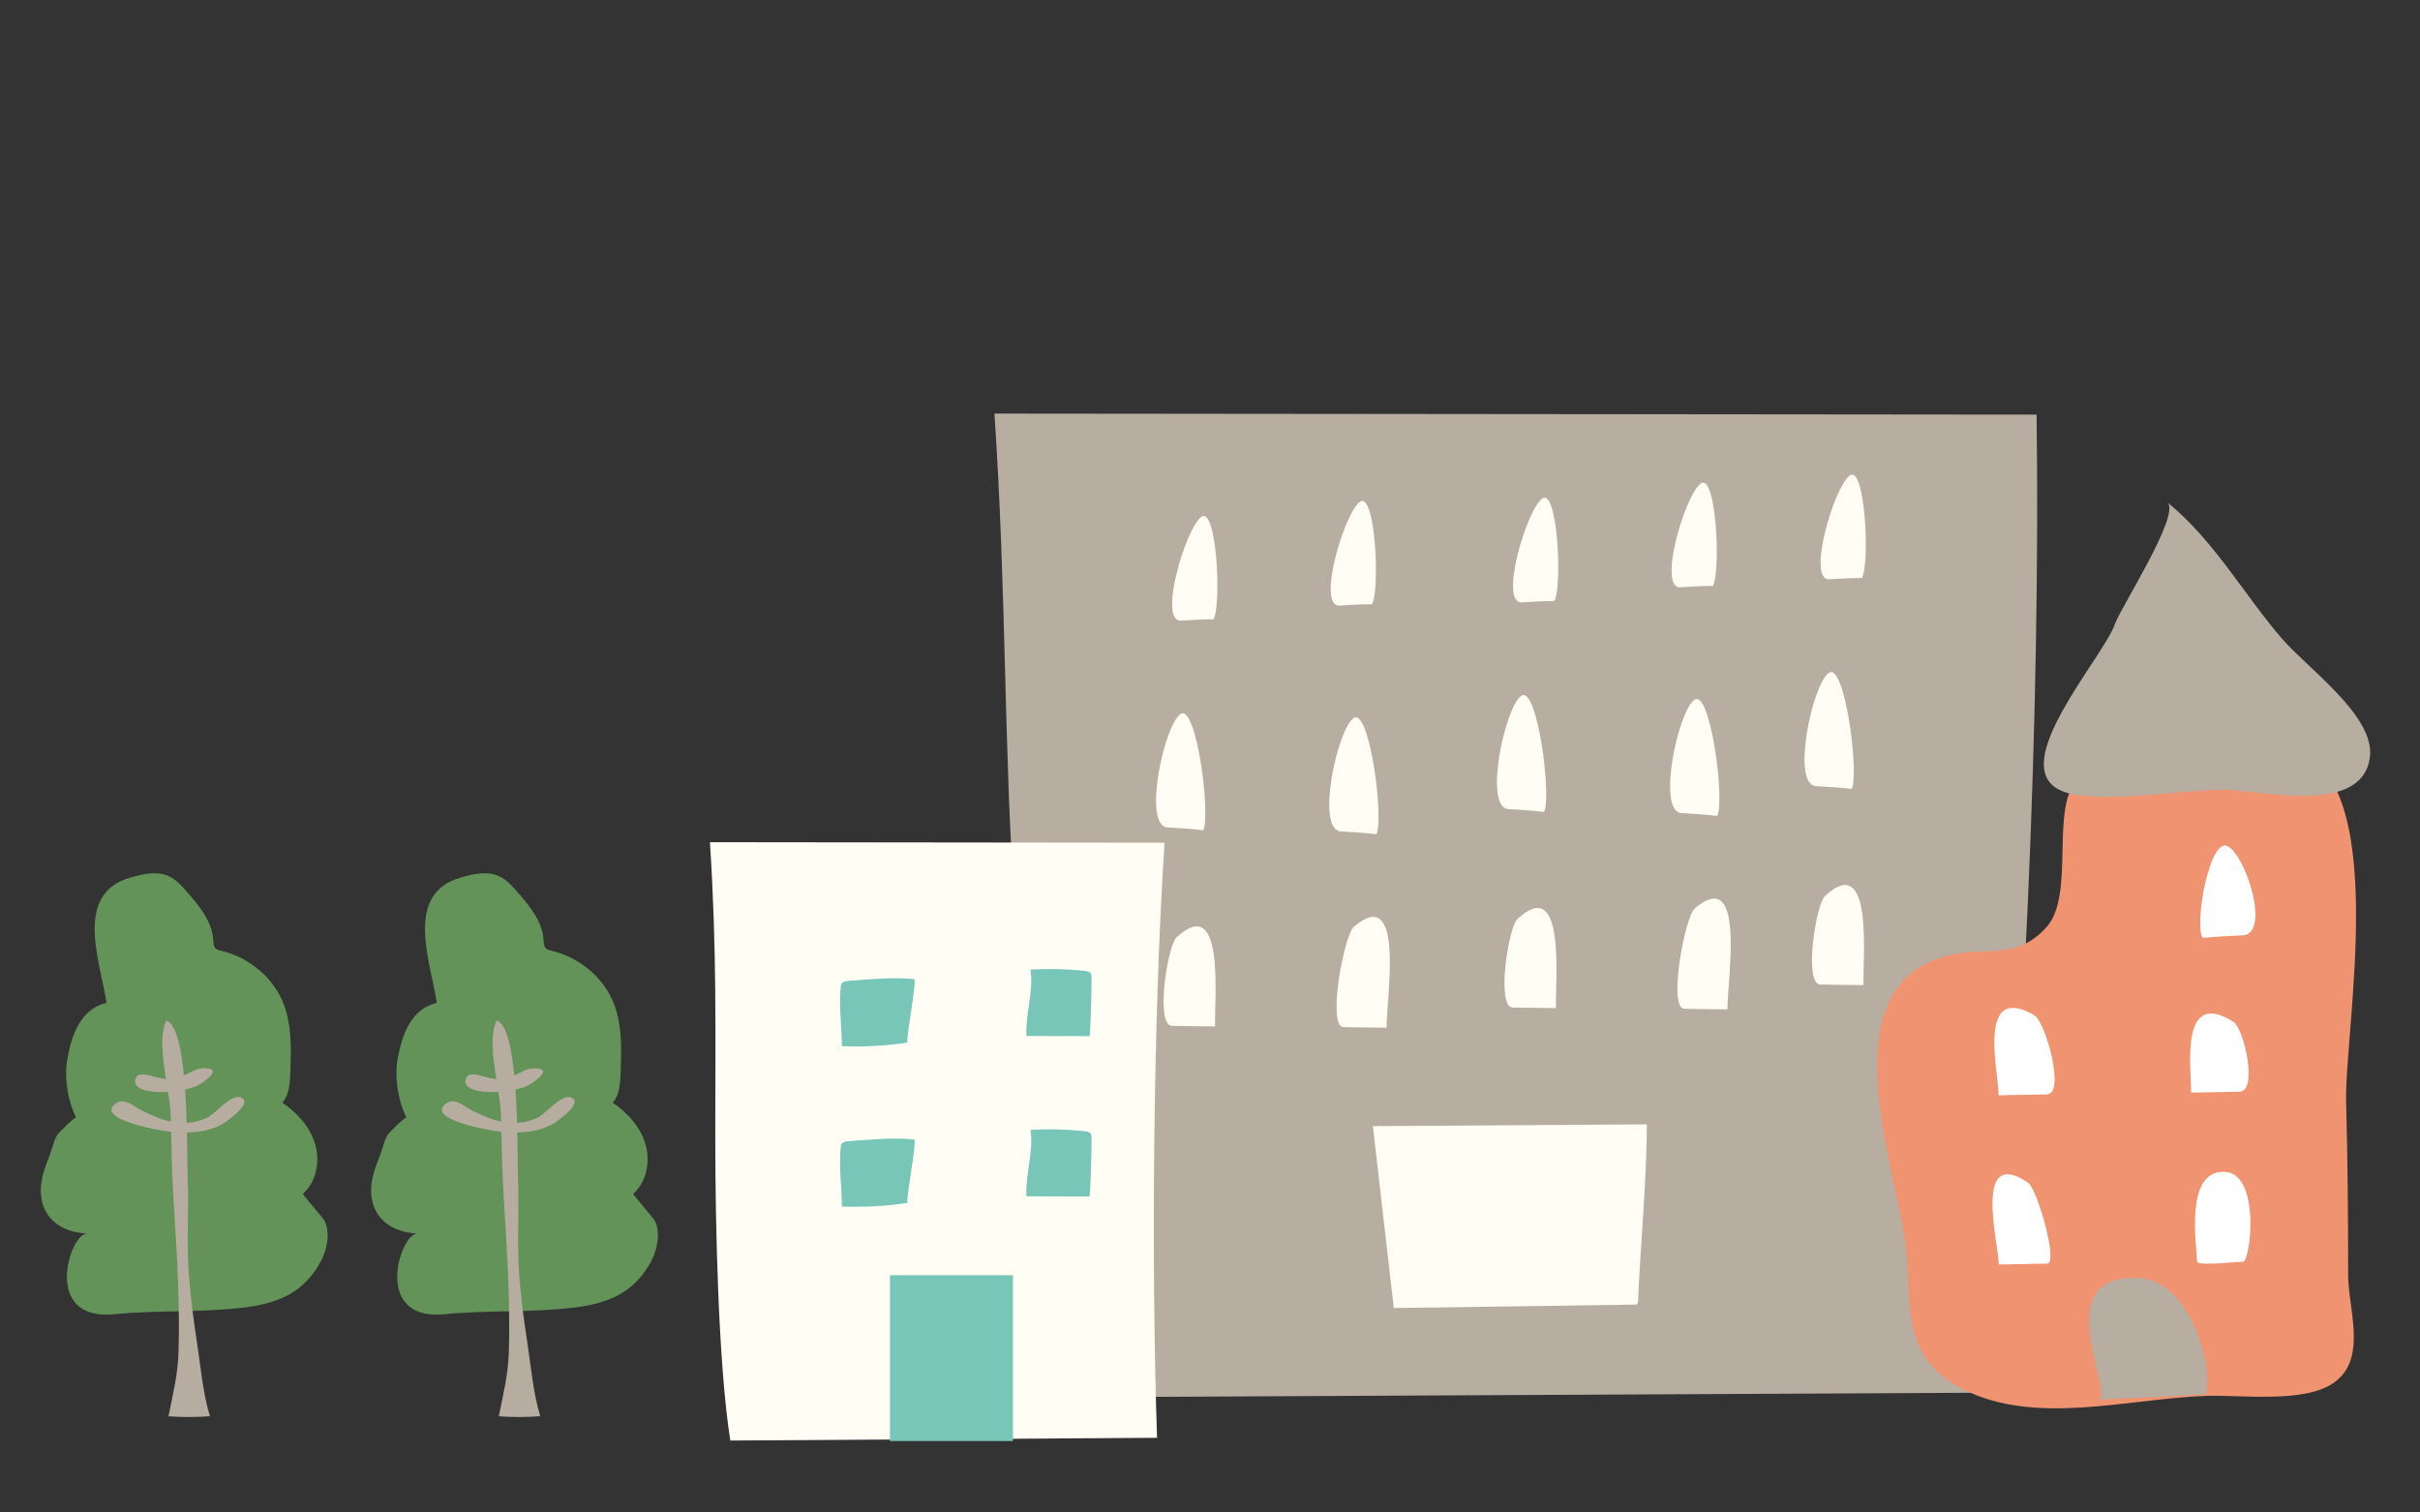
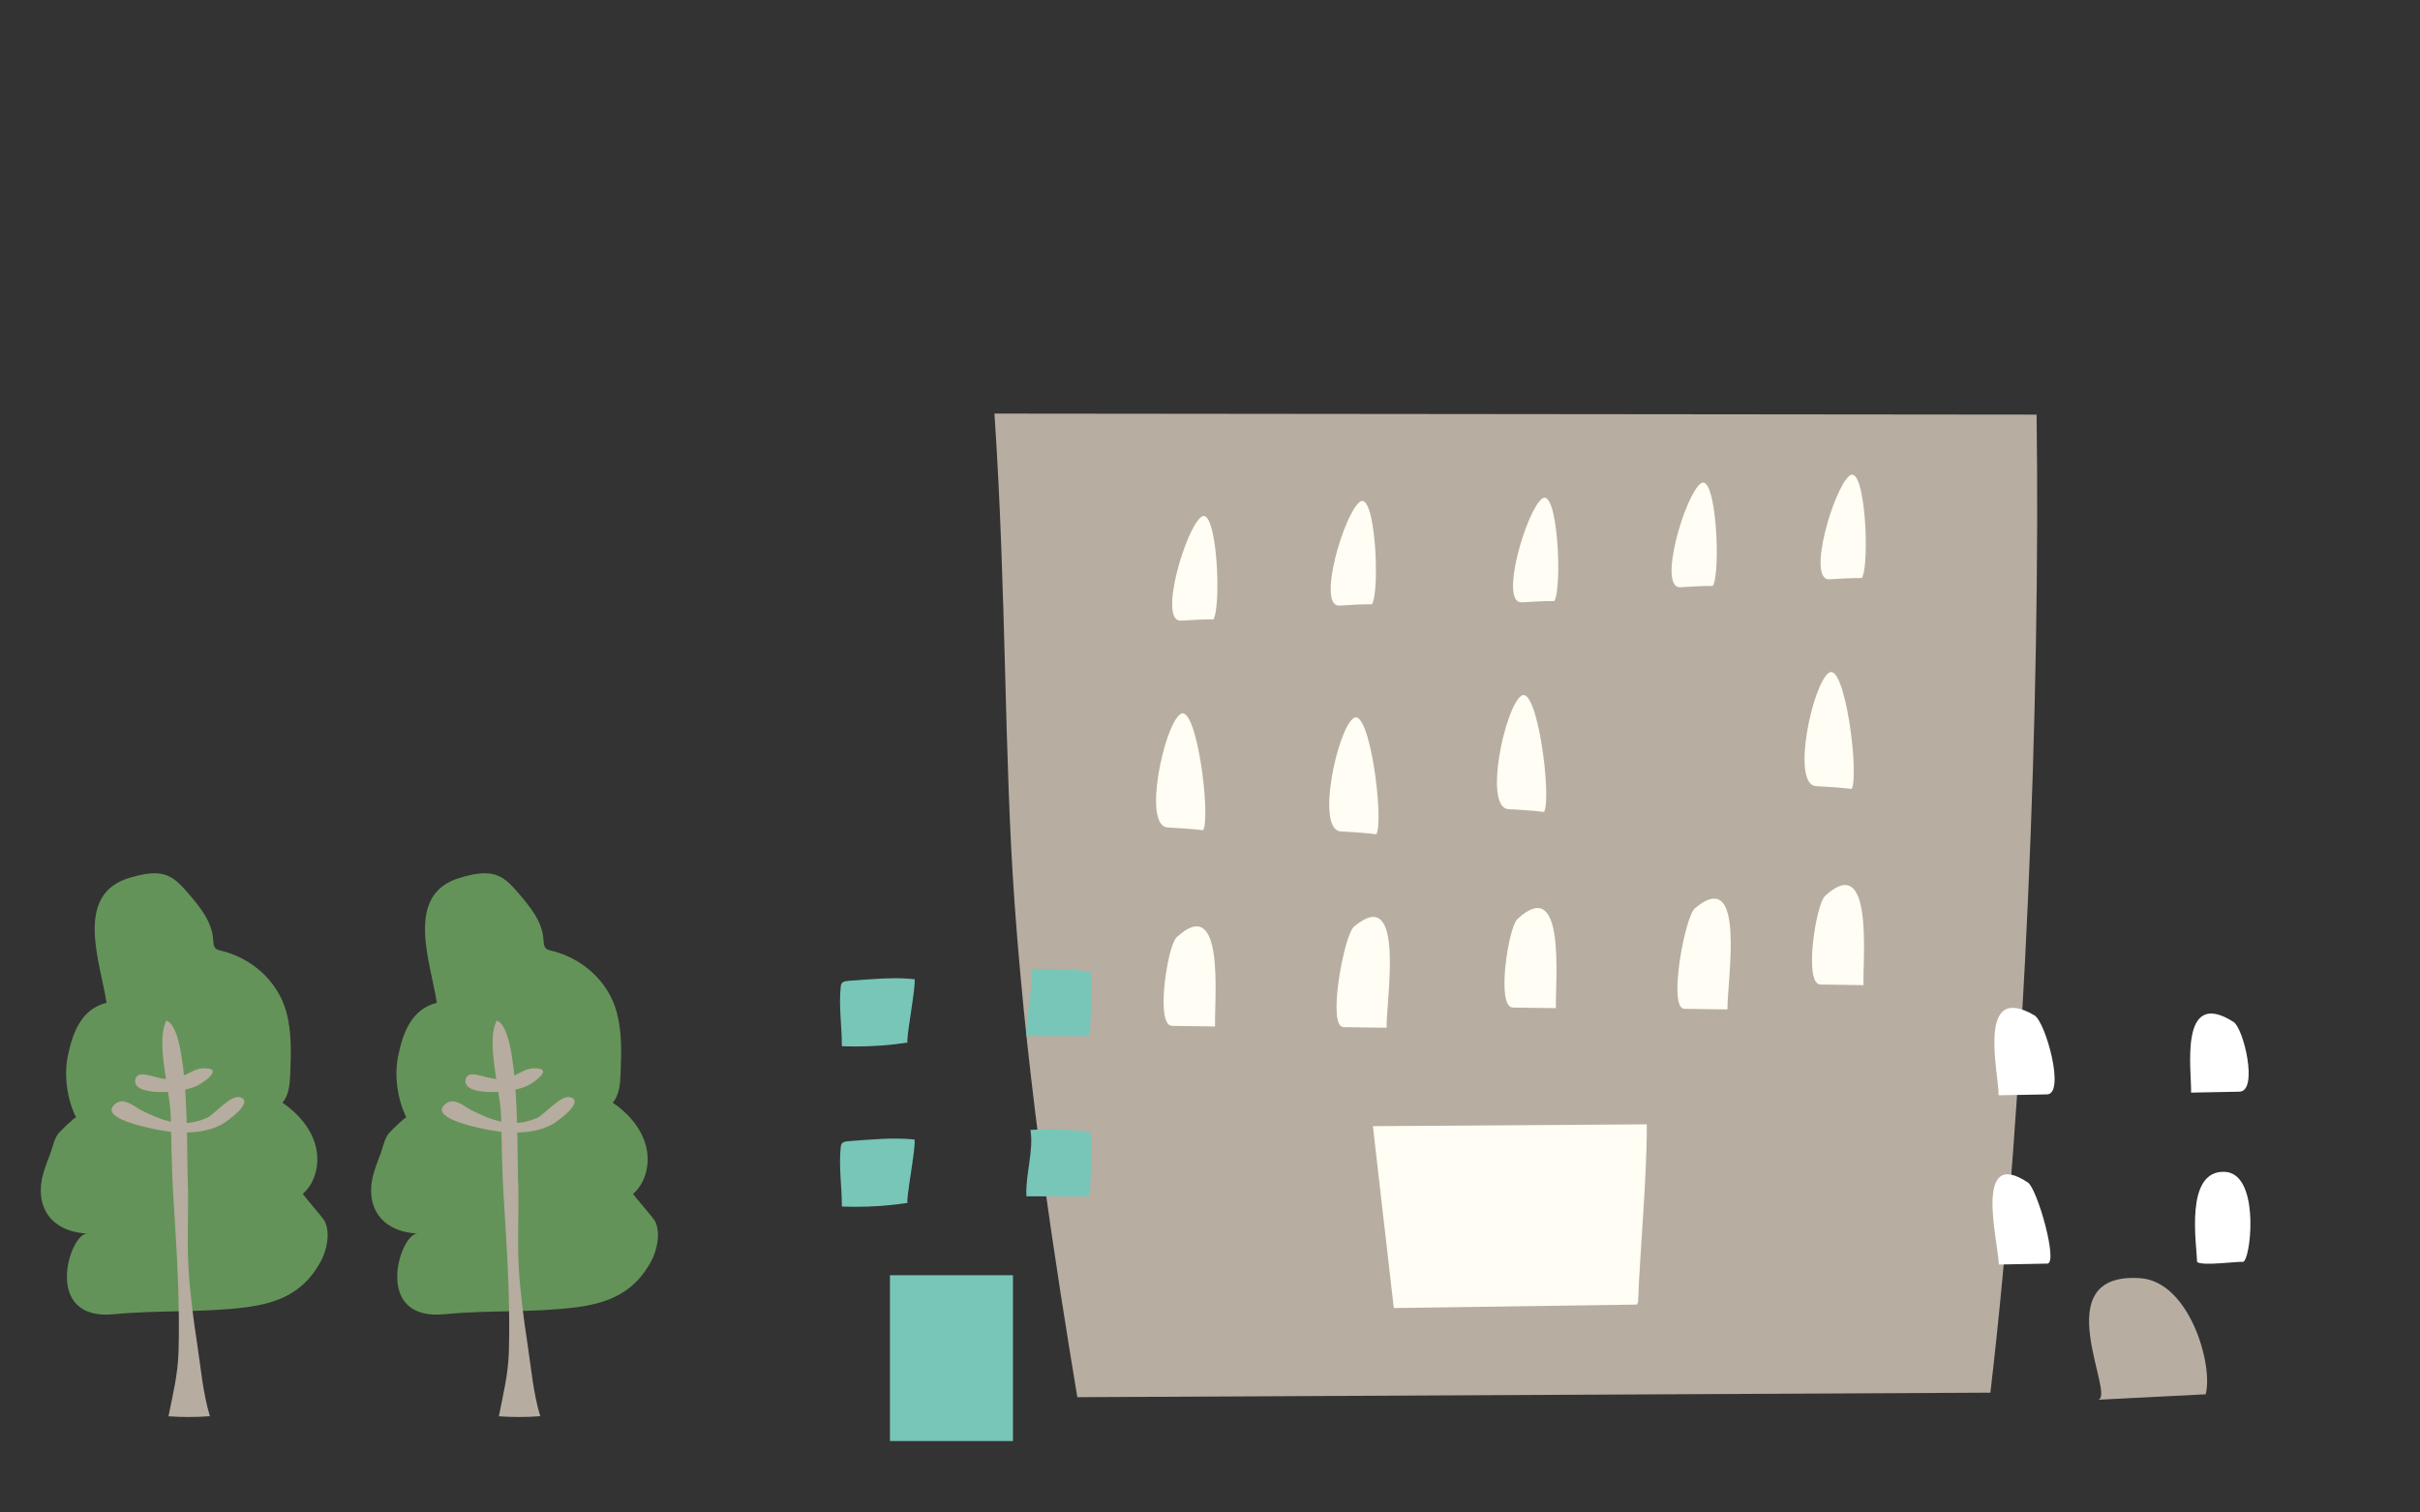
<svg xmlns="http://www.w3.org/2000/svg" version="1.1" id="レイヤー_1" x="0px" y="0px" width="160px" height="100px" viewBox="0 0 160 100" enable-background="new 0 0 160 100" xml:space="preserve">
  <rect x="0" y="0" width="160" height="100" fill="#333333" stroke="none" />
  <g>
    <g>
      <g>
        <path fill="#649359" d="M7.041,66.302c-0.376-2.615-2.219-7.192,1.558-8.274c0.826-0.237,1.734-0.458,2.521-0.113     c0.517,0.225,0.905,0.664,1.274,1.088c0.792,0.912,1.624,1.917,1.7,3.124c0.014,0.211,0.016,0.453,0.176,0.593     c0.088,0.078,0.21,0.105,0.326,0.133c2.016,0.471,3.767,1.992,4.335,4.052c0.358,1.308,0.311,2.687,0.261,4.04     c-0.025,0.689-0.071,1.436-0.521,1.96c0.984,0.668,1.83,1.605,2.167,2.748c0.335,1.141,0.078,2.493-0.814,3.279     c-0.037,0.033,1.323,1.567,1.444,1.807c0.387,0.768,0.138,1.911-0.241,2.625c-1.078,2.028-2.731,2.781-4.966,3.068     c-2.914,0.373-5.829,0.172-8.706,0.459c-4.81,0.477-2.948-5.382-1.779-5.335c-1.762-0.07-3.111-1.059-3.078-2.913     c0.016-0.886,0.356-1.623,0.651-2.437c0.158-0.438,0.218-0.844,0.485-1.235c0.078-0.114,1.157-1.171,1.199-1.088     c-0.584-1.146-0.81-2.737-0.561-3.998C4.788,68.289,5.368,66.715,7.041,66.302z" />
      </g>
    </g>
    <g>
      <path fill="#B7ACA0" d="M7.95,72.826c-0.088,0.014-0.172,0.048-0.255,0.105c-1.623,1.122,3.403,1.924,3.923,1.94    c1.104,0.034,2.102-0.02,3.061-0.537c0.283-0.155,2.146-1.47,1.216-1.78c-0.647-0.215-1.708,1.135-2.224,1.36    c-1.645,0.721-2.977,0.163-4.355-0.519C8.997,73.233,8.438,72.743,7.95,72.826z" />
    </g>
    <g>
      <path fill="#B7ACA0" d="M10.731,69.12c0.033,1.528,0.524,3.44,0.557,4.635c0.047,1.692,0.059,3.397,0.157,5.092    c0.115,2.029,0.265,4.053,0.332,6.083c0.048,1.478,0.073,2.959,0.027,4.438c-0.047,1.524-0.371,2.799-0.664,4.272    c0.912,0.065,1.827,0.064,2.738-0.007c-0.462-1.525-0.607-3.239-0.847-4.82c-0.253-1.655-0.474-3.319-0.571-4.995    c-0.114-1.988,0.034-3.967-0.052-5.934c-0.071-1.585,0.135-9.908-1.407-10.405C10.784,67.904,10.717,68.478,10.731,69.12z" />
    </g>
    <g>
      <path fill="#B7ACA0" d="M8.949,71.372c-0.246,1.148,3.055,0.929,4.082,0.413c0.515-0.261,1.81-1.202,0.391-1.15    c-0.815,0.032-1.254,0.775-2.484,0.699C10.176,71.285,9.103,70.66,8.949,71.372z" />
    </g>
  </g>
  <g>
    <g>
      <g>
        <path fill="#649359" d="M28.879,66.302c-0.375-2.615-2.219-7.192,1.559-8.274c0.826-0.237,1.734-0.458,2.521-0.113     c0.517,0.225,0.904,0.664,1.274,1.088c0.792,0.912,1.625,1.917,1.701,3.124c0.014,0.211,0.015,0.453,0.175,0.593     c0.089,0.078,0.211,0.105,0.328,0.133c2.015,0.471,3.767,1.992,4.333,4.052c0.36,1.308,0.312,2.687,0.262,4.04     c-0.025,0.689-0.072,1.436-0.521,1.96c0.984,0.668,1.83,1.605,2.165,2.748c0.337,1.141,0.079,2.493-0.813,3.279     c-0.038,0.033,1.323,1.567,1.444,1.807c0.387,0.768,0.138,1.911-0.241,2.625c-1.078,2.028-2.731,2.781-4.966,3.068     c-2.913,0.373-5.829,0.172-8.705,0.459c-4.811,0.477-2.948-5.382-1.779-5.335c-1.763-0.07-3.111-1.059-3.079-2.913     c0.016-0.886,0.356-1.623,0.651-2.437c0.158-0.438,0.219-0.844,0.485-1.235c0.078-0.114,1.157-1.171,1.199-1.088     c-0.583-1.146-0.81-2.737-0.561-3.998C26.627,68.289,27.207,66.715,28.879,66.302z" />
      </g>
    </g>
    <g>
      <path fill="#B7ACA0" d="M29.789,72.826c-0.088,0.014-0.172,0.048-0.255,0.105c-1.623,1.122,3.403,1.924,3.922,1.94    c1.106,0.034,2.103-0.02,3.061-0.537c0.284-0.155,2.147-1.47,1.216-1.78c-0.646-0.215-1.708,1.135-2.223,1.36    c-1.646,0.721-2.977,0.163-4.356-0.519C30.835,73.233,30.278,72.743,29.789,72.826z" />
    </g>
    <g>
      <path fill="#B7ACA0" d="M32.57,69.12c0.032,1.528,0.524,3.44,0.557,4.635c0.046,1.692,0.059,3.397,0.157,5.092    c0.115,2.029,0.265,4.053,0.332,6.083c0.048,1.478,0.073,2.959,0.028,4.438c-0.047,1.524-0.371,2.799-0.664,4.272    c0.911,0.065,1.827,0.064,2.738-0.007c-0.463-1.525-0.607-3.239-0.848-4.82c-0.253-1.655-0.474-3.319-0.57-4.995    c-0.115-1.988,0.035-3.967-0.051-5.934c-0.072-1.585,0.135-9.908-1.407-10.405C32.623,67.904,32.555,68.478,32.57,69.12z" />
    </g>
    <g>
      <path fill="#B7ACA0" d="M30.788,71.372c-0.246,1.148,3.055,0.929,4.082,0.413c0.516-0.261,1.81-1.202,0.391-1.15    c-0.816,0.032-1.254,0.775-2.485,0.699C32.014,71.285,30.942,70.66,30.788,71.372z" />
    </g>
  </g>
  <g>
    <g>
      <g>
        <path fill="#B7ADA1" d="M131.596,92.078c2.304-19.568,3.312-45.994,3.055-64.666l-68.903-0.067     c0.804,11.895,0.622,22.542,1.338,32.468c0.9,12.489,2.751,24.155,4.142,32.564L131.596,92.078z" />
      </g>
      <g>
        <path fill="#FFFDF4" d="M88.822,67.911c0.951,0.014,1.913,0.032,2.853,0.038c-0.024-1.879,1.264-9.579-2.158-6.679     C88.86,61.825,87.728,67.894,88.822,67.911z" />
      </g>
      <g>
        <path fill="#FFFDF4" d="M77.485,67.826c0.951,0.014,1.906,0.032,2.849,0.04c-0.052-1.778,0.683-8.883-2.544-5.894     C77.192,62.528,76.366,67.799,77.485,67.826z" />
      </g>
      <g>
        <path fill="#FFFDF4" d="M77.189,54.709c-1.658-0.116-0.224-6.758,0.855-7.495c1.066-0.732,2.019,6.713,1.506,7.679     C78.768,54.795,77.983,54.756,77.189,54.709z" />
      </g>
      <g>
        <path fill="#FFFDF4" d="M88.639,54.97c-1.658-0.114-0.225-6.755,0.854-7.492c1.065-0.734,2.019,6.712,1.508,7.68     C90.216,55.057,89.43,55.02,88.639,54.97z" />
      </g>
      <g>
        <g>
          <path fill="#FFFDF4" d="M78.076,41.035c-1.511,0.076,0.299-6.074,1.343-6.856c1.034-0.777,1.351,5.843,0.809,6.771      C79.518,40.942,78.8,40.994,78.076,41.035z" />
        </g>
        <g>
          <path fill="#FFFDF4" d="M88.557,40.038c-1.511,0.076,0.3-6.074,1.344-6.856c1.033-0.777,1.351,5.841,0.81,6.77      C89.998,39.947,89.281,39.996,88.557,40.038z" />
        </g>
      </g>
      <g>
        <path fill="#FFFDF4" d="M111.36,66.7c0.95,0.014,1.912,0.031,2.852,0.038c-0.024-1.879,1.264-9.58-2.159-6.678     C111.397,60.614,110.264,66.682,111.36,66.7z" />
      </g>
      <g>
        <path fill="#FFFDF4" d="M100.022,66.617c0.952,0.014,1.904,0.031,2.849,0.038c-0.052-1.778,0.683-8.883-2.544-5.895     C99.729,61.317,98.902,66.591,100.022,66.617z" />
      </g>
      <g>
        <path fill="#FFFDF4" d="M99.726,53.498c-1.657-0.114-0.224-6.755,0.854-7.494c1.067-0.732,2.02,6.713,1.509,7.681     C101.305,53.583,100.521,53.546,99.726,53.498z" />
      </g>
      <g>
-         <path fill="#FFFDF4" d="M111.175,53.762c-1.656-0.116-0.225-6.758,0.854-7.496c1.066-0.731,2.02,6.713,1.508,7.68     C112.753,53.847,111.968,53.809,111.175,53.762z" />
-       </g>
+         </g>
      <g>
        <g>
          <path fill="#FFFDF4" d="M100.614,39.825c-1.513,0.075,0.299-6.074,1.342-6.856c1.033-0.777,1.352,5.842,0.81,6.77      C102.055,39.733,101.338,39.782,100.614,39.825z" />
        </g>
        <g>
          <path fill="#FFFDF4" d="M111.095,38.828c-1.512,0.074,0.3-6.075,1.344-6.857c1.031-0.777,1.349,5.842,0.808,6.769      C112.535,38.735,111.819,38.785,111.095,38.828z" />
        </g>
      </g>
      <g>
        <path fill="#FFFDF4" d="M120.354,65.094c0.955,0.014,1.907,0.031,2.851,0.041c-0.052-1.779,0.683-8.885-2.544-5.896     C120.063,59.797,119.236,65.066,120.354,65.094z" />
      </g>
      <g>
        <path fill="#FFFDF4" d="M120.062,51.975c-1.657-0.114-0.225-6.755,0.854-7.493c1.066-0.733,2.019,6.713,1.507,7.68     C121.64,52.062,120.853,52.023,120.062,51.975z" />
      </g>
      <g>
        <g>
          <path fill="#FFFDF4" d="M120.947,38.302c-1.512,0.076,0.299-6.073,1.343-6.855c1.033-0.777,1.352,5.841,0.81,6.77      C122.389,38.211,121.671,38.261,120.947,38.302z" />
        </g>
      </g>
    </g>
    <g>
      <path fill="#FFFDF4" d="M92.151,86.483l16.048-0.229c0.097-0.078,0.107-0.186,0.11-0.284c0.083-2.698,0.591-8.256,0.57-11.633    l-18.11,0.12L92.151,86.483z" />
    </g>
  </g>
  <g>
    <g>
-       <path fill="#FFFDF4" d="M76.499,95.062c-0.37-11.012-0.287-27.31,0.496-39.346l-30.057-0.033    c0.464,7.238,0.353,12.373,0.353,19.48c0,5.646,0.19,14.965,0.994,20.08L76.499,95.062z" />
-     </g>
+       </g>
    <g>
      <g>
        <path fill="#78C6B8" d="M67.858,68.392c0.001,0.033,0.002,0.068,0.003,0.104c1.389,0.003,2.778,0.008,4.167,0.011     c0.07,0.002,0.168-3.598,0.134-3.954c-0.009-0.094-0.023-0.198-0.121-0.269c-0.089-0.062-0.226-0.081-0.353-0.094     c-1.176-0.126-2.373-0.154-3.559-0.088C68.352,65.458,67.812,66.994,67.858,68.392z" />
      </g>
      <g>
        <path fill="#78C6B8" d="M56.468,69.19c1.192,0.005,2.384-0.082,3.546-0.261c-0.173,0.026,0.575-3.826,0.45-4.188     c-1.402-0.151-2.899,0.005-4.305,0.103c-0.161,0.013-0.337,0.028-0.446,0.109c-0.099,0.073-0.114,0.182-0.126,0.277     c-0.144,1.278,0.078,2.646,0.074,3.942C55.93,69.183,56.199,69.189,56.468,69.19z" />
      </g>
    </g>
    <g>
      <g>
        <path fill="#78C6B8" d="M67.858,78.991c0.001,0.034,0.002,0.069,0.003,0.104c1.389,0.004,2.778,0.009,4.167,0.012     c0.07,0,0.168-3.599,0.134-3.954c-0.009-0.095-0.023-0.198-0.121-0.271c-0.089-0.061-0.226-0.08-0.353-0.093     c-1.176-0.126-2.373-0.154-3.559-0.085C68.352,76.058,67.812,77.595,67.858,78.991z" />
      </g>
      <g>
-         <path fill="#78C6B8" d="M56.468,79.79c1.192,0.006,2.384-0.081,3.546-0.26c-0.173,0.027,0.575-3.827,0.45-4.189     c-1.402-0.152-2.899,0.006-4.305,0.104c-0.161,0.012-0.337,0.028-0.446,0.109c-0.099,0.073-0.114,0.18-0.126,0.279     c-0.144,1.278,0.078,2.644,0.074,3.939C55.93,79.783,56.199,79.789,56.468,79.79z" />
+         <path fill="#78C6B8" d="M56.468,79.79c1.192,0.006,2.384-0.081,3.546-0.26c-0.173,0.027,0.575-3.827,0.45-4.189     c-1.402-0.152-2.899,0.006-4.305,0.104c-0.161,0.012-0.337,0.028-0.446,0.109c-0.099,0.073-0.114,0.18-0.126,0.279     c-0.144,1.278,0.078,2.644,0.074,3.939z" />
      </g>
    </g>
    <rect x="58.84" y="84.313" fill="#78C6B8" width="8.133" height="10.963" />
  </g>
  <g>
    <g>
      <g>
        <g>
-           <path fill="#F09370" d="M154.951,90.803c-0.181,0.23-0.397,0.442-0.666,0.629c-1.94,1.37-6.152,0.771-8.497,0.861      c-5.158,0.198-11.125,1.967-15.938-0.406c-4.119-2.029-3.497-5.498-3.791-8.976c-0.417-5.021-5.453-17.476,2.52-19.681      c2.661-0.737,4.645,0.353,6.713-1.915c1.98-2.167,0.161-8.175,2.167-9.844c1.645-1.365,11.925-2.582,14.127-1.953      c6.576,1.883,3.404,18.559,3.53,23.351c0.103,3.804,0.133,7.616,0.133,11.407C155.244,86.285,156.271,89.073,154.951,90.803z" />
-         </g>
+           </g>
        <g>
          <path fill="#FFFFFF" d="M135.34,72.357c-1.065,0.02-2.146,0.043-3.201,0.059c0.013-1.482-1.497-7.539,2.367-5.286      C135.246,67.561,136.569,72.332,135.34,72.357z" />
        </g>
        <g>
          <path fill="#FFFFFF" d="M148.064,72.178c-1.068,0.021-2.14,0.046-3.199,0.062c0.045-1.402-0.838-6.995,2.808-4.672      C148.349,68.002,149.32,72.147,148.064,72.178z" />
        </g>
        <g>
          <path fill="#FFFFFF" d="M135.357,83.545c-0.058,0.002-3.201,0.062-3.201,0.062c-0.034-1.459-1.723-7.849,1.92-5.424      C134.696,78.595,136.098,83.529,135.357,83.545z" />
        </g>
        <g>
          <path fill="#FFFFFF" d="M148.396,83.352c-0.034,0.049-0.071,0.077-0.107,0.076c-0.555-0.019-2.642,0.282-3.025,0.013      c-0.039-1.237-0.828-6.056,1.809-5.964C149.326,77.552,148.881,82.665,148.396,83.352z" />
        </g>
      </g>
      <g>
        <path fill="#B7ADA1" d="M145.829,92.186c0.519-1.923-1.067-7.451-4.321-7.677c-6.377-0.441-1.558,7.834-2.8,8.038     C138.712,92.547,145.829,92.186,145.829,92.186z" />
      </g>
    </g>
    <g>
-       <path fill="#B7ADA1" d="M156.525,50.724c0.079-0.203,0.134-0.438,0.164-0.688c0.332-2.693-4.093-5.828-5.791-7.784    c-2.536-2.925-4.475-6.487-7.603-9.042c0.921,0.756-3.101,6.989-3.456,8.027c-0.764,2.242-7.265,9.367-3.592,11.029    c2.292,1.033,8.489-0.183,11.167-0.031C150.011,52.382,155.425,53.593,156.525,50.724z" />
-     </g>
+       </g>
    <g>
-       <path fill="#FFFFFF" d="M148.286,61.839c1.859-0.108,0.195-5.326-1.021-5.897c-1.204-0.567-2.211,5.309-1.629,6.067    C146.515,61.921,147.396,61.884,148.286,61.839z" />
-     </g>
+       </g>
  </g>
</svg>